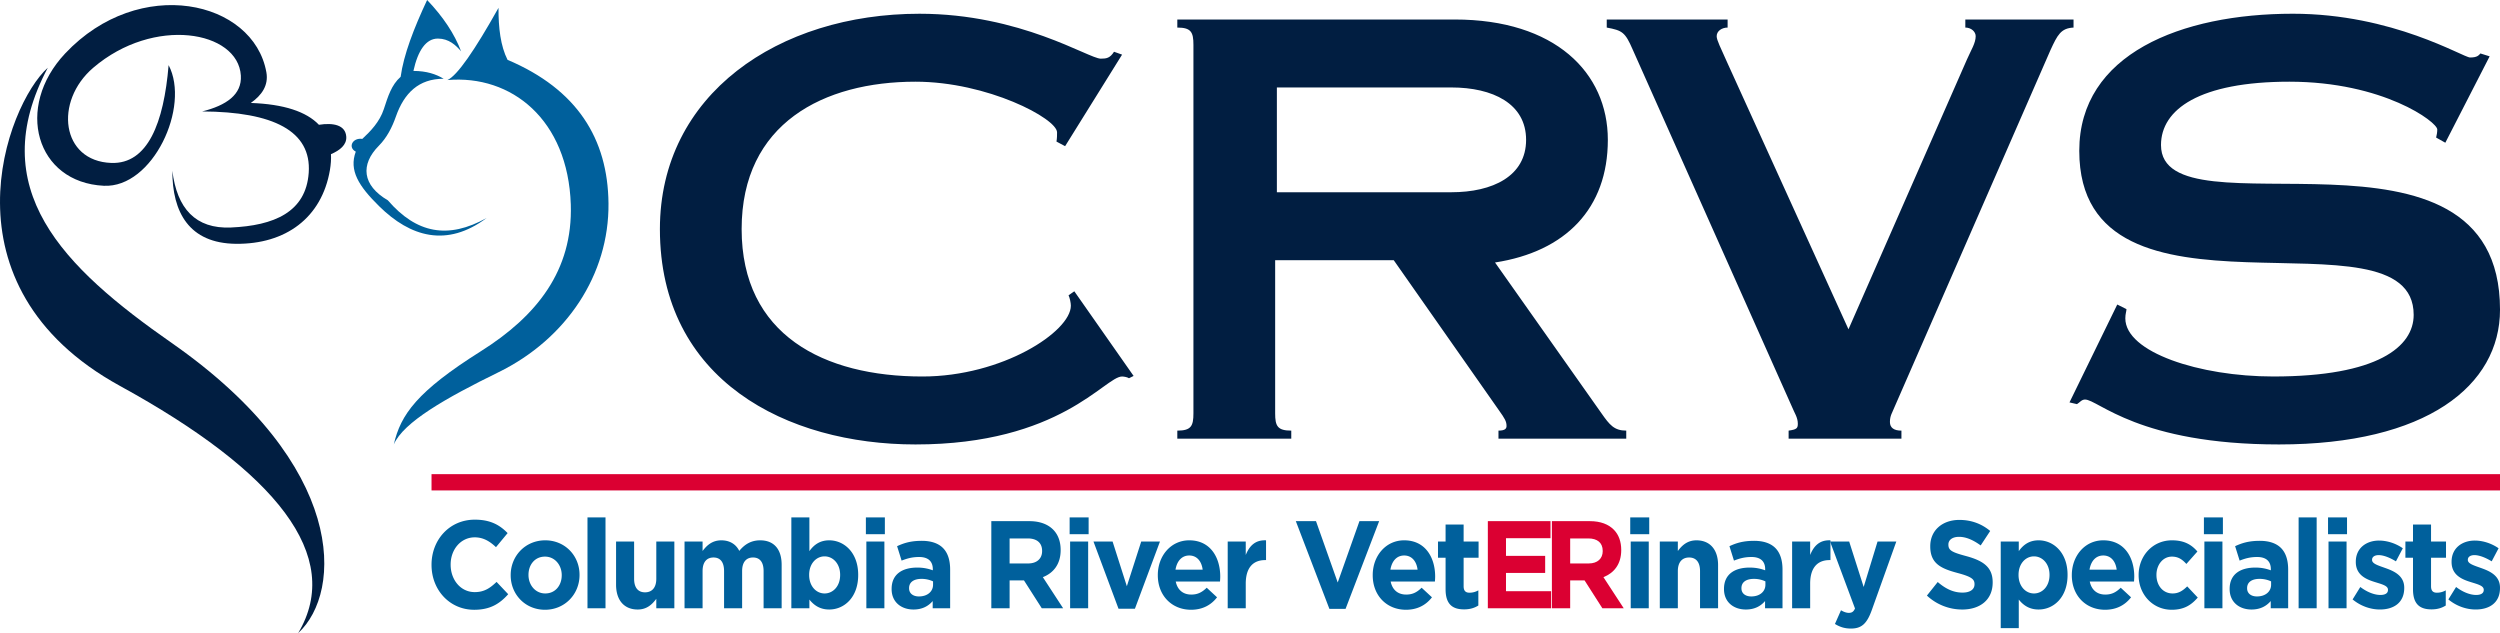
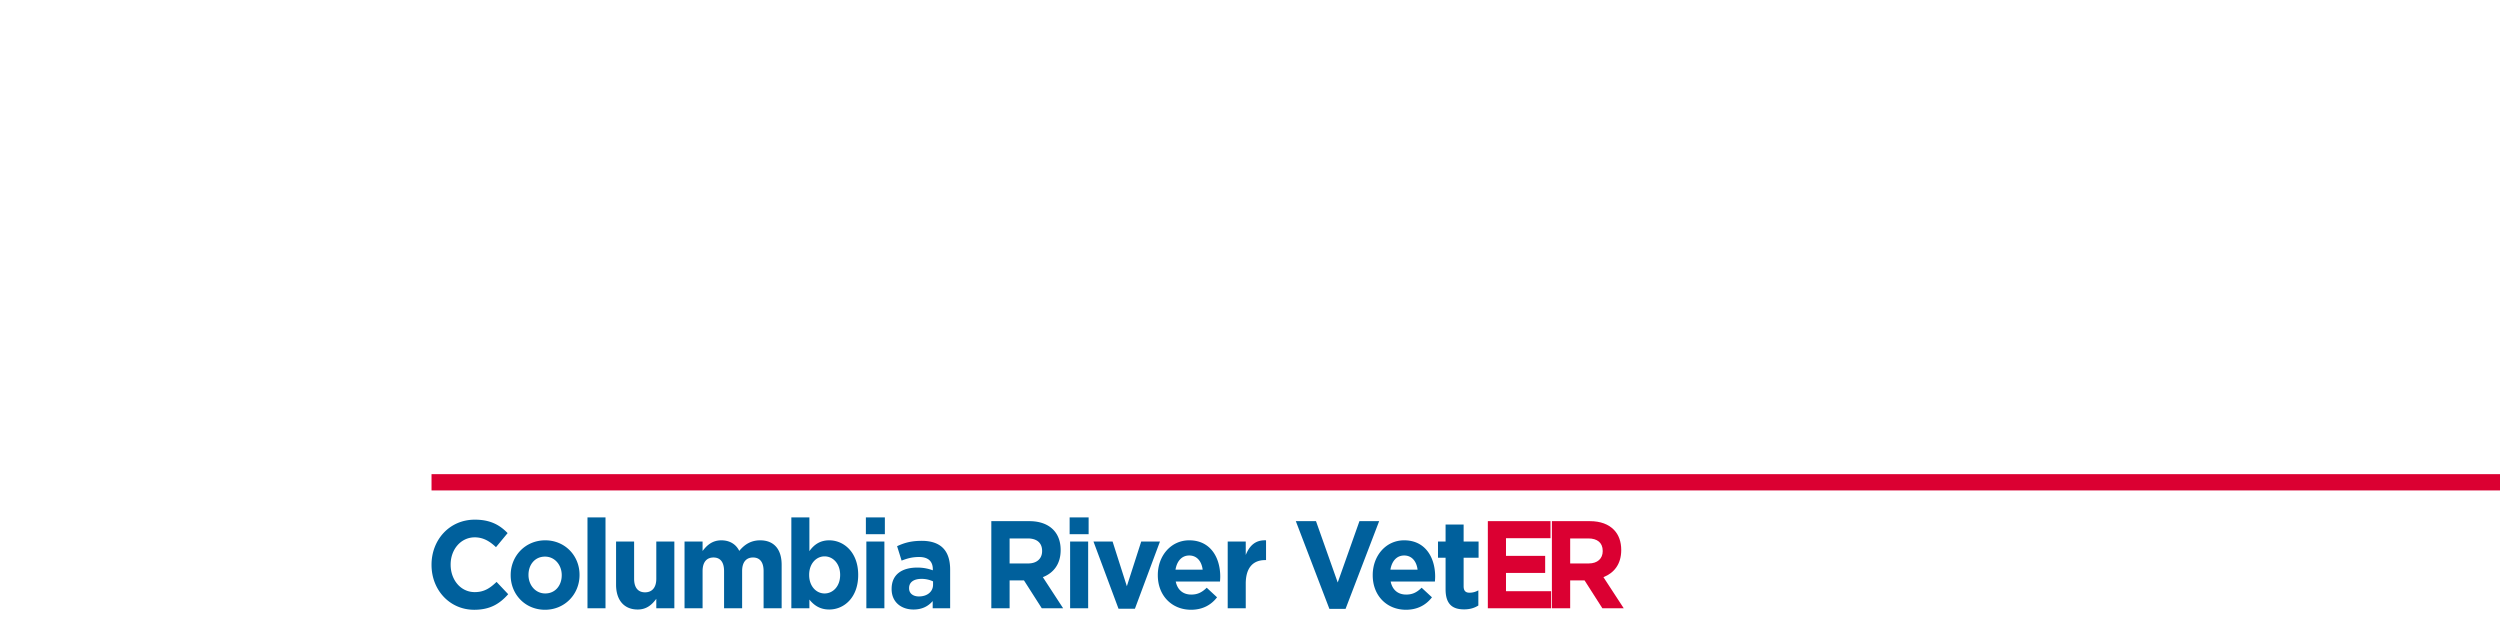
<svg xmlns="http://www.w3.org/2000/svg" id="Layer_1" x="0" y="0" version="1.1" viewBox="0 0 360 91.169" xml:space="preserve">
  <style>.st0{fill:#011e41}.st1{fill:#00609c}.st2{fill:#db0032}</style>
  <g>
-     <path d="M6.883 9.754C-2.359 27.183 9.015 38.43 24.735 49.393 49.988 67.01 49.381 85.231 42.934 91.169c6.617-11.091-3.162-23.263-25.647-35.591C-9.002 41.167.948 15.078 6.883 9.754m17.397-.375c-.689 8.335-3.008 14.27-8.251 14.085-7.222-.255-8.272-8.855-2.6-13.709 8.73-7.468 20.858-5.327 21.254 1.127.168 2.747-2.107 4.296-5.562 5.165 10.243.055 15.753 2.817 15.335 8.827-.392 5.677-5.001 7.617-11.209 7.888-5.091.222-7.764-2.742-8.429-8.169-.015 5.979 2.414 10.444 9.146 10.517 7.162.077 12.367-3.738 13.542-10.611.138-.814.19-1.58.153-2.299 1.287-.549 2.277-1.34 2.204-2.504-.11-1.707-1.881-2.049-3.938-1.726-1.809-1.895-5.049-2.975-9.809-3.143 1.562-1.103 2.581-2.515 2.242-4.415C36.509.027 20.069-3.642 9.394 7.688c-7.316 7.767-4.209 18.59 5.559 19.063 7.052.341 12.479-11.393 9.327-17.372" class="st0" />
-     <path d="M64.423 11.53c1.406-.619 3.922-4.258 7.361-10.399-.013 2.878.294 5.481 1.3 7.483 10.044 4.258 14.444 11.38 14.539 20.658.105 10.278-6.059 19.538-15.838 24.33-7.577 3.711-13.699 7.191-15.077 10.399.983-4.306 3.358-7.643 12.519-13.412 8.072-5.081 13.271-11.624 12.968-21.129-.392-12.21-8.528-18.733-17.772-17.93m5.655 19.859c-5.559 3.102-10.1 2.233-14.224-2.54-3.707-2.165-3.975-5.16-1.301-7.86 1.166-1.177 1.909-2.648 2.467-4.235 1.17-3.324 3.268-5.425 6.866-5.412-1.098-.663-2.447-1.122-4.352-1.128.642-2.934 1.815-4.68 3.543-4.658 1.569.018 2.542.932 3.321 1.835-.941-2.496-2.572-4.96-4.891-7.391-1.924 4.099-3.384 7.904-3.813 11.06-1.335 1.178-1.822 2.835-2.423 4.658-.606 1.839-1.895 3.163-3.096 4.284-1.428-.208-2.111 1.233-.942 1.835-1.003 2.713.421 4.956 3.364 7.857 4.491 4.428 9.74 5.991 15.481 1.695" class="st1" />
-     <path d="M153.376 21.05l-1.243-.663c.083-.498.083-.912.083-1.326 0-1.99-10.029-7.297-20.389-7.297-13.178 0-25.031 5.97-25.031 21.226 0 15.257 11.852 21.226 26.025 21.226 11.521 0 21.383-6.467 21.383-10.198 0-.415-.166-1.161-.332-1.493l.829-.58 8.537 12.189-.663.332c-.249-.166-.746-.249-.995-.249-2.486 0-8.868 9.784-29.754 9.784-18.483 0-36.8-9.204-36.8-31.011 0-19.402 17.073-31.01 37.38-31.01 14.587 0 24.367 6.468 26.108 6.468.829 0 1.326-.083 1.906-.995l1.16.414-8.204 13.183zM183.622 59.523c0 1.824.332 2.487 2.321 2.487v1.161h-16.41V62.01c1.989 0 2.321-.663 2.321-2.487V6.457c0-1.824-.332-2.487-2.321-2.487V2.809h39.95c14.421 0 22.046 7.628 22.046 17.329 0 9.867-6.05 16.086-16.245 17.661l15.333 21.723c1.161 1.659 1.823 2.487 3.563 2.487v1.161h-18.4v-1.16c.995 0 1.161-.331 1.161-.663 0-.663-.249-1.078-1.077-2.239l-15.167-21.641h-17.074v22.056zm.248-31.84h25.114c5.967 0 10.774-2.322 10.774-7.545 0-5.224-4.807-7.545-10.774-7.545H183.87v15.09zM298.589 2.809V3.97c-1.824.083-2.322 1.078-3.316 3.234l-22.461 51.407c-.332.829-.663 1.244-.663 2.156 0 .829.58 1.244 1.657 1.244v1.161h-16.245V62.01c1.161-.165 1.326-.331 1.326-.995 0-.912-.498-1.575-.829-2.405L235.1 7.12c-1.077-2.487-1.492-2.736-3.73-3.151v-1.16h17.406V3.97c-.829 0-1.575.498-1.575 1.244 0 .581.58 1.659 1.492 3.731l17.488 38.473L283.256 8.53c.58-1.326 1.243-2.322 1.243-3.317 0-.663-.663-1.244-1.492-1.244v-1.16h15.582zM352.126 20.553l-1.326-.746c.083-.332.167-.746.167-1.161 0-1.078-7.791-6.882-21.301-6.882-12.929 0-18.483 3.98-18.483 9.121 0 13.598 48.818-6.302 48.818 23.714 0 10.945-10.609 19.402-31.827 19.402-20.224 0-26.025-6.468-27.931-6.468-.498 0-.747.414-1.161.663l-1.077-.249 6.88-14.095 1.325.663c0 .331-.165.663-.165 1.326 0 4.892 10.692 8.374 21.301 8.374 15.084 0 20.222-4.311 20.222-8.872 0-16.251-48.154 3.897-48.154-23.631 0-13.93 14.67-19.734 30.749-19.734 14.421 0 24.532 6.302 25.527 6.302 1.077 0 1.243-.332 1.492-.581l1.326.415-6.382 12.439z" class="st0" />
    <g>
      <path d="M62.14 70.622v-2.344H360v2.344H62.14z" class="st2" />
    </g>
    <path d="M62.14 81.354v-.035c0-3.565 2.564-6.488 6.238-6.488 2.259 0 3.608.79 4.718 1.936l-1.675 2.026c-.922-.88-1.864-1.416-3.059-1.416-2.016 0-3.47 1.757-3.47 3.906v.037c0 2.15 1.418 3.943 3.47 3.943 1.366 0 2.203-.575 3.144-1.47l1.675 1.772c-1.231 1.382-2.596 2.242-4.905 2.242-3.52-.001-6.136-2.852-6.136-6.453zM73.539 82.842v-.035c0-2.761 2.12-5.001 4.975-5.001 2.836 0 4.939 2.205 4.939 4.963v.038c0 2.757-2.119 4.999-4.974 4.999-2.838 0-4.94-2.205-4.94-4.964zm7.35 0v-.035c0-1.419-.975-2.655-2.411-2.655-1.486 0-2.376 1.201-2.376 2.617v.038c0 1.414.974 2.65 2.411 2.65 1.486.001 2.376-1.201 2.376-2.615zM84.597 74.508h2.596V87.59h-2.596V74.508zM88.714 84.204v-6.219h2.598v5.358c0 1.291.579 1.953 1.572 1.953.992 0 1.622-.663 1.622-1.953v-5.358h2.6v9.605h-2.6v-1.362c-.596.807-1.366 1.542-2.682 1.542-1.965-.001-3.11-1.362-3.11-3.566zM98.573 77.985h2.599v1.36c.598-.803 1.385-1.538 2.701-1.538 1.197 0 2.103.555 2.582 1.522.803-.986 1.76-1.522 3.009-1.522 1.931 0 3.094 1.219 3.094 3.529v6.254h-2.6v-5.356c0-1.292-.546-1.955-1.521-1.955-.975 0-1.571.663-1.571 1.955v5.356h-2.6v-5.356c0-1.292-.547-1.955-1.521-1.955-.975 0-1.573.663-1.573 1.955v5.356h-2.599v-9.605zM116.552 86.337v1.253h-2.598V74.508h2.598v4.858c.633-.898 1.505-1.56 2.855-1.56 2.136 0 4.172 1.755 4.172 4.963v.038c0 3.206-2.001 4.962-4.172 4.962-1.384 0-2.239-.664-2.855-1.432zm4.428-3.53v-.037c0-1.594-1.026-2.652-2.24-2.652-1.214 0-2.222 1.058-2.222 2.652v.038c0 1.593 1.008 2.65 2.222 2.65s2.24-1.04 2.24-2.651zM124.687 74.508h2.733v2.42h-2.733v-2.42zm.068 3.477h2.597v9.605h-2.597v-9.605zM128.394 84.83v-.036c0-2.097 1.521-3.063 3.692-3.063.924 0 1.59.162 2.24.393v-.161c0-1.128-.667-1.755-1.965-1.755-.992 0-1.692.196-2.531.519l-.648-2.078c1.008-.467 1.999-.77 3.554-.77 1.42 0 2.445.393 3.094 1.074.683.715.991 1.773.991 3.064v5.573h-2.513v-1.04c-.632.734-1.503 1.219-2.769 1.219-1.726 0-3.145-1.039-3.145-2.939zm5.966-.626v-.485a3.864 3.864 0 00-1.659-.361c-1.111 0-1.793.469-1.793 1.328v.037c0 .734.581 1.165 1.418 1.165 1.213 0 2.034-.699 2.034-1.684zM142.748 75.046h5.471c1.52 0 2.702.448 3.487 1.273.667.698 1.028 1.683 1.028 2.867v.035c0 2.026-1.044 3.297-2.564 3.889l2.921 4.479h-3.076l-2.564-4.014h-2.068v4.014h-2.633V75.046zm5.3 6.092c1.282 0 2.016-.715 2.016-1.772v-.038c0-1.181-.786-1.793-2.069-1.793h-2.613v3.602h2.666zM154.027 74.508h2.735v2.42h-2.735v-2.42zm.069 3.477h2.598v9.605h-2.598v-9.605zM157.462 77.985h2.752l2.053 6.434 2.068-6.434h2.699l-3.607 9.677h-2.358l-3.607-9.677zM166.725 82.842v-.035c0-2.744 1.862-5.001 4.528-5.001 3.061 0 4.461 2.491 4.461 5.212 0 .217-.016.468-.034.719h-6.375c.256 1.236 1.077 1.881 2.239 1.881.872 0 1.505-.285 2.223-.986l1.487 1.38c-.855 1.11-2.085 1.793-3.744 1.793-2.751.001-4.785-2.024-4.785-4.963zm6.459-.807c-.154-1.22-.837-2.044-1.932-2.044-1.076 0-1.777.806-1.981 2.044h3.913zM176.789 77.985h2.599v1.934c.53-1.326 1.386-2.185 2.922-2.113v2.848h-.136c-1.727 0-2.786 1.094-2.786 3.388v3.548h-2.599v-9.605zM186.598 75.046h2.906l3.128 8.834 3.128-8.834h2.837l-4.837 12.633h-2.327l-4.835-12.633zM197.672 82.842v-.035c0-2.744 1.864-5.001 4.53-5.001 3.059 0 4.46 2.491 4.46 5.212 0 .217-.016.468-.033.719h-6.375c.257 1.236 1.075 1.881 2.237 1.881.872 0 1.505-.285 2.223-.986l1.488 1.38c-.855 1.11-2.085 1.793-3.744 1.793-2.752.001-4.786-2.024-4.786-4.963zm6.46-.807c-.153-1.22-.838-2.044-1.93-2.044-1.077 0-1.778.806-1.984 2.044h3.914zM208.164 84.867v-4.553h-1.093v-2.329h1.093V75.53h2.598v2.455h2.154v2.329h-2.154v4.104c0 .627.257.932.84.932.477 0 .904-.126 1.28-.341v2.185c-.548.34-1.179.557-2.051.557-1.589 0-2.667-.662-2.667-2.884z" class="st1" />
    <path d="M214.249 75.046h9.023V77.5h-6.409v2.546h5.641v2.456h-5.641v2.634h6.496v2.455h-9.11V75.046zM223.475 75.046h5.469c1.522 0 2.702.448 3.487 1.273.666.698 1.026 1.683 1.026 2.867v.035c0 2.026-1.044 3.297-2.563 3.889l2.922 4.479h-3.076l-2.565-4.014h-2.071v4.014h-2.631V75.046zm5.299 6.092c1.282 0 2.017-.715 2.017-1.772v-.038c0-1.181-.787-1.793-2.069-1.793h-2.617v3.602h2.669z" class="st2" />
-     <path d="M234.754 74.508h2.736v2.42h-2.736v-2.42zm.069 3.477h2.598v9.605h-2.598v-9.605zM239.01 77.985h2.599v1.36c.597-.803 1.367-1.538 2.683-1.538 1.965 0 3.111 1.361 3.111 3.565v6.218h-2.599v-5.356c0-1.292-.582-1.955-1.573-1.955-.99 0-1.622.663-1.622 1.955v5.356h-2.599v-9.605zM248.255 84.83v-.036c0-2.097 1.521-3.063 3.693-3.063.921 0 1.59.162 2.237.393v-.161c0-1.128-.666-1.755-1.965-1.755-.992 0-1.692.196-2.53.519l-.649-2.078c1.008-.467 1.998-.77 3.555-.77 1.419 0 2.443.393 3.094 1.074.683.715.992 1.773.992 3.064v5.573h-2.514v-1.04c-.63.734-1.504 1.219-2.769 1.219-1.726 0-3.144-1.039-3.144-2.939zm5.965-.626v-.485a3.857 3.857 0 00-1.659-.361c-1.109 0-1.793.469-1.793 1.328v.037c0 .734.581 1.165 1.418 1.165 1.214 0 2.034-.699 2.034-1.684zM258.064 77.985h2.598v1.934c.532-1.326 1.384-2.185 2.924-2.113v2.848h-.138c-1.726 0-2.785 1.094-2.785 3.388v3.548h-2.598v-9.605z" class="st1" />
-     <path d="M264.232 89.848l.872-1.97c.342.213.77.374 1.11.374.444 0 .685-.143.908-.626l-3.591-9.642h2.752l2.086 6.541 1.998-6.541h2.702l-3.52 9.839c-.701 1.953-1.453 2.688-3.009 2.688-.94.001-1.642-.25-2.308-.663zM277.476 85.763l1.556-1.953c1.077.931 2.204 1.524 3.571 1.524 1.078 0 1.727-.45 1.727-1.186v-.035c0-.699-.409-1.059-2.409-1.595-2.409-.646-3.964-1.343-3.964-3.837v-.033c0-2.277 1.743-3.78 4.188-3.78 1.743 0 3.229.572 4.444 1.593l-1.37 2.081c-1.06-.774-2.102-1.238-3.109-1.238-1.011 0-1.54.484-1.54 1.095v.033c0 .826.512 1.095 2.582 1.65 2.428.665 3.794 1.578 3.794 3.764v.036c0 2.491-1.812 3.889-4.393 3.889a7.438 7.438 0 01-5.077-2.008zM288.105 77.985h2.599v1.381c.633-.898 1.504-1.56 2.856-1.56 2.135 0 4.169 1.755 4.169 4.963v.038c0 3.206-1.998 4.962-4.169 4.962-1.387 0-2.242-.664-2.856-1.433v4.12h-2.599V77.985zm7.025 4.822v-.037c0-1.594-1.024-2.652-2.237-2.652-1.214 0-2.223 1.058-2.223 2.652v.038c0 1.593 1.009 2.65 2.223 2.65s2.237-1.04 2.237-2.651zM298.342 82.842v-.035c0-2.744 1.863-5.001 4.53-5.001 3.06 0 4.462 2.491 4.462 5.212 0 .217-.019.468-.035.719h-6.375c.255 1.236 1.075 1.881 2.239 1.881.872 0 1.504-.285 2.223-.986l1.486 1.38c-.856 1.11-2.086 1.793-3.745 1.793-2.752.001-4.785-2.024-4.785-4.963zm6.46-.807c-.153-1.22-.836-2.044-1.93-2.044-1.077 0-1.777.806-1.984 2.044h3.914zM307.962 82.842v-.035c0-2.744 2.001-5.001 4.805-5.001 1.727 0 2.803.609 3.659 1.611l-1.59 1.792c-.582-.646-1.163-1.057-2.087-1.057-1.299 0-2.22 1.201-2.22 2.617v.038c0 1.469.905 2.65 2.324 2.65.872 0 1.469-.394 2.103-1.02l1.521 1.611c-.889 1.022-1.916 1.758-3.744 1.758-2.753 0-4.771-2.222-4.771-4.964zM317.363 74.508h2.735v2.42h-2.735v-2.42zm.068 3.477h2.599v9.605h-2.599v-9.605zM321.069 84.83v-.036c0-2.097 1.524-3.063 3.695-3.063.923 0 1.589.162 2.237.393v-.161c0-1.128-.666-1.755-1.965-1.755-.993 0-1.694.196-2.53.519l-.649-2.078c1.008-.467 1.998-.77 3.554-.77 1.42 0 2.445.393 3.095 1.074.683.715.99 1.773.99 3.064v5.573h-2.511v-1.04c-.633.734-1.505 1.219-2.771 1.219-1.725 0-3.145-1.039-3.145-2.939zm5.969-.626v-.485a3.877 3.877 0 00-1.661-.361c-1.11 0-1.793.469-1.793 1.328v.037c0 .734.581 1.165 1.419 1.165 1.213 0 2.035-.699 2.035-1.684zM331.001 74.508h2.598V87.59h-2.598V74.508zM335.237 74.508h2.735v2.42h-2.735v-2.42zm.07 3.477h2.598v9.605h-2.598v-9.605zM338.775 86.319l1.11-1.793c.992.752 2.036 1.147 2.891 1.147.753 0 1.093-.287 1.093-.718v-.033c0-.593-.889-.79-1.899-1.112-1.28-.395-2.735-1.025-2.735-2.885v-.038c0-1.953 1.506-3.045 3.352-3.045 1.162 0 2.426.411 3.419 1.11l-.993 1.882c-.904-.556-1.811-.896-2.477-.896-.633 0-.959.285-.959.663v.035c0 .539.872.789 1.865 1.146 1.28.451 2.768 1.095 2.768 2.851v.035c0 2.133-1.522 3.101-3.505 3.101-1.282 0-2.716-.447-3.93-1.45zM347.472 84.867v-4.553h-1.094v-2.329h1.094V75.53h2.598v2.455h2.155v2.329h-2.155v4.104c0 .627.258.932.839.932.477 0 .905-.126 1.28-.341v2.185c-.545.34-1.178.557-2.049.557-1.589 0-2.668-.662-2.668-2.884zM352.564 86.319l1.113-1.793c.99.752 2.033 1.147 2.886 1.147.753 0 1.096-.287 1.096-.718v-.033c0-.593-.891-.79-1.899-1.112-1.282-.395-2.733-1.025-2.733-2.885v-.038c0-1.953 1.504-3.045 3.35-3.045 1.161 0 2.426.411 3.419 1.11l-.993 1.882c-.905-.556-1.811-.896-2.478-.896-.631 0-.957.285-.957.663v.035c0 .539.872.789 1.861 1.146 1.283.451 2.771 1.095 2.771 2.851v.035c0 2.133-1.521 3.101-3.503 3.101-1.283 0-2.716-.447-3.933-1.45z" class="st1" />
  </g>
</svg>